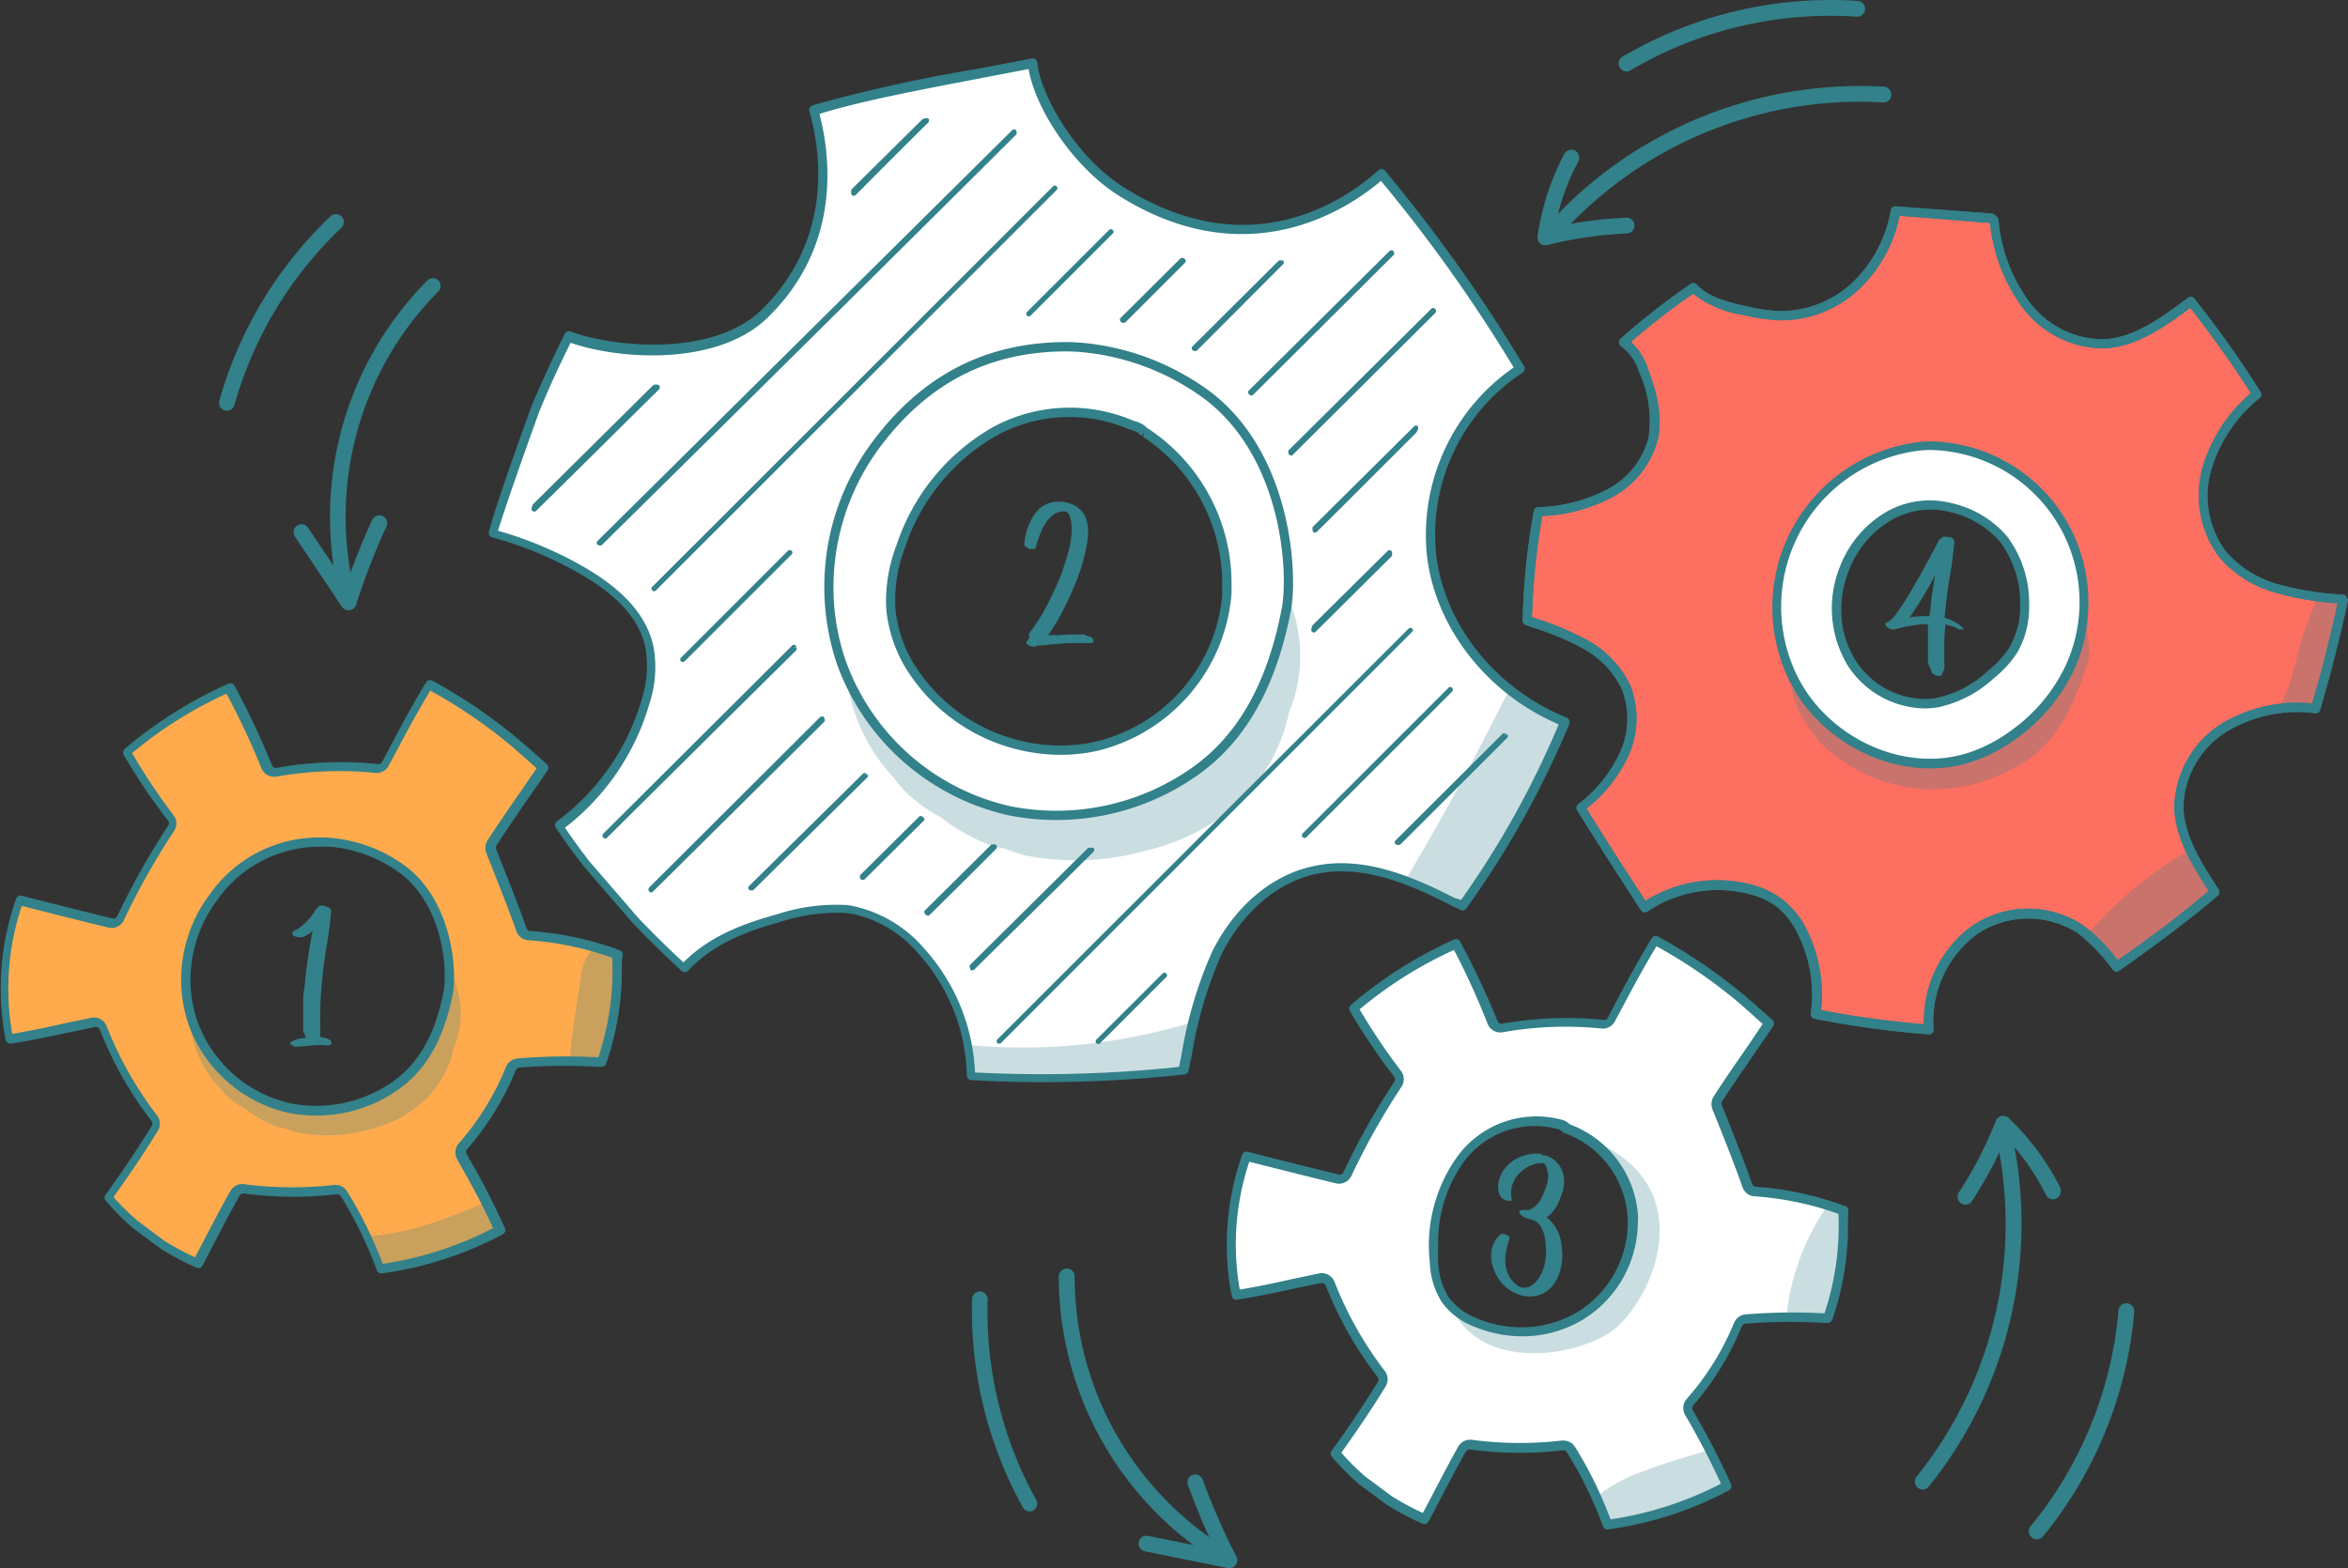
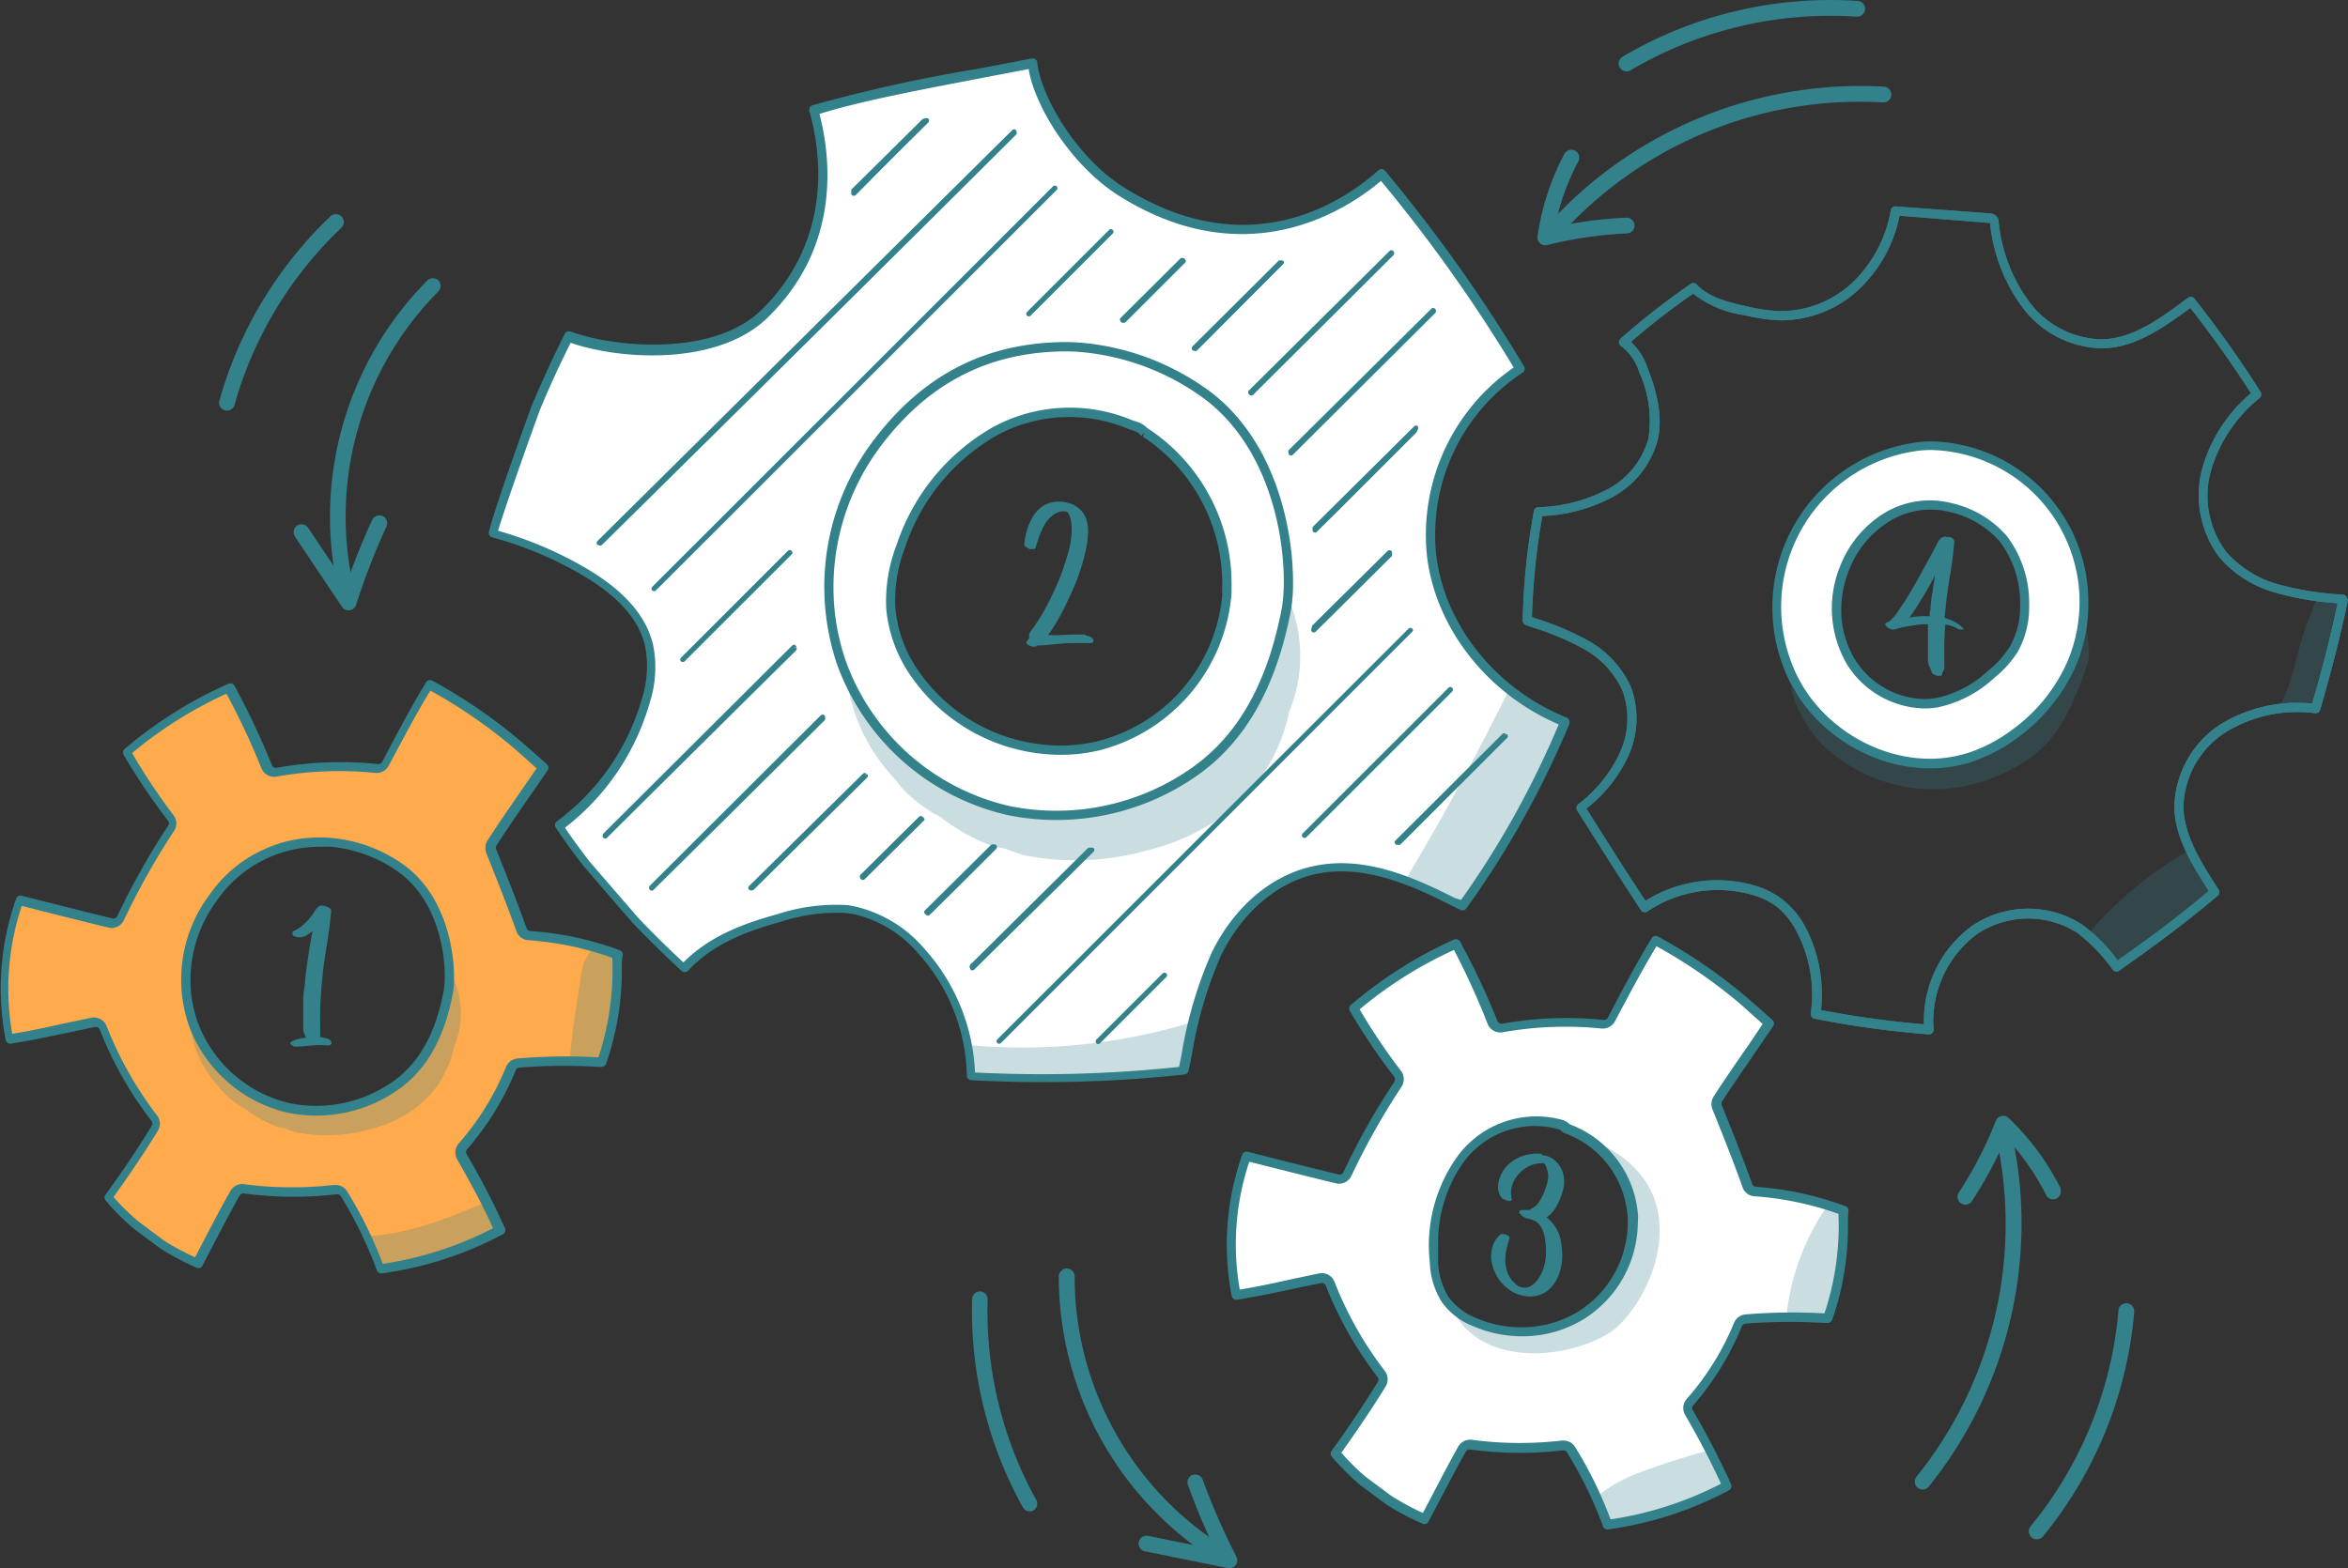
<svg xmlns="http://www.w3.org/2000/svg" id="Layer_1" data-name="Layer 1" viewBox="0 0 226.44 151.28">
  <rect x="0" y="0" width="226.44" height="151.28" fill="#333333" stroke="none" />
  <defs>
    <style>.cls-1{fill:#ffab4d;}.cls-2{fill:#33818a;}.cls-3{opacity:0.26;}.cls-4{fill:#fff;}.cls-5{fill:#fd6f61;}</style>
  </defs>
  <path class="cls-1" d="M252.27,412.44a30.45,30.45,0,0,0-8.53-1.83A.88.88,0,0,1,243,410c-.89-2.52-1.91-5.08-2.9-7.55a.9.9,0,0,1,.07-.8c1.12-1.74,2.2-3.29,3.23-4.78.59-.85,1.16-1.67,1.72-2.5l-.28-.25c-.69-.63-1.48-1.34-2.27-2a49.19,49.19,0,0,0-8.42-5.76c-1.61,2.63-2.92,5.17-4.2,7.63a.84.84,0,0,1-.85.46,34.76,34.76,0,0,0-9.66.36.86.86,0,0,1-.95-.52,73.58,73.58,0,0,0-3.6-7.62,40.92,40.92,0,0,0-9.87,6.22,60.59,60.59,0,0,0,4.26,6.32.86.86,0,0,1,0,1,70.28,70.28,0,0,0-4.87,8.65.86.86,0,0,1-1,.49c-3.08-.75-6-1.48-8.76-2.19a25.7,25.7,0,0,0-1,13.39c1.9-.29,3.71-.68,5.45-1.05l2.63-.55a.88.88,0,0,1,1,.52,35.31,35.31,0,0,0,4.91,8.72.87.87,0,0,1,.06,1c-1.58,2.56-3,4.65-4.46,6.64a23.51,23.51,0,0,0,2.63,2.65l2.53,1.88a23.71,23.71,0,0,0,3.45,1.84l1-1.9c.88-1.69,1.71-3.28,2.6-4.86a.85.85,0,0,1,.84-.43,35.38,35.38,0,0,0,8.79.07h.13a.86.86,0,0,1,.72.4,39.87,39.87,0,0,1,3.53,7.25A34.66,34.66,0,0,0,241,439a76.39,76.39,0,0,0-3.66-7.08.86.86,0,0,1,.08-1,27.11,27.11,0,0,0,4.65-7.52.85.85,0,0,1,.72-.55,54.81,54.81,0,0,1,7.66-.07l.32,0A27.32,27.32,0,0,0,252.27,412.44ZM236,416.13c-.81,4.18-2.45,7.1-5,8.94a13.28,13.28,0,0,1-10.3,2.2,12.88,12.88,0,0,1-9.27-8.17A13.17,13.17,0,0,1,213.35,407a12.46,12.46,0,0,1,10.29-5.35h0a10.76,10.76,0,0,1,1.13,0,13.92,13.92,0,0,1,7,2.73C236.07,407.75,236.38,414.17,236,416.13Z" transform="translate(-192.78 -320.36)" />
  <path class="cls-2" d="M252.75,413.82a27.38,27.38,0,0,1-1.52,9.16.48.48,0,0,1-.44.3l-.32,0a55.47,55.47,0,0,0-7.6.07.4.4,0,0,0-.35.26,27.6,27.6,0,0,1-4.72,7.65.41.41,0,0,0,0,.47,73.68,73.68,0,0,1,3.68,7.12.46.46,0,0,1-.21.58,34.73,34.73,0,0,1-11.66,3.77.45.45,0,0,1-.48-.28,40,40,0,0,0-3.48-7.17.45.45,0,0,0-.35-.19,35.75,35.75,0,0,1-9-.07.44.44,0,0,0-.41.21c-.88,1.56-1.71,3.15-2.58,4.82l-1,1.93a.44.44,0,0,1-.58.2,25.21,25.21,0,0,1-3.51-1.87l-2.55-1.9a22.43,22.43,0,0,1-2.71-2.72.45.45,0,0,1,0-.55c1.45-2,2.88-4.09,4.44-6.62a.42.42,0,0,0,0-.48,36,36,0,0,1-5-8.83.42.42,0,0,0-.46-.25l-2.62.55c-1.75.37-3.56.76-5.48,1.06a.47.47,0,0,1-.51-.35,26,26,0,0,1,1-13.62.44.44,0,0,1,.54-.3c2.78.7,5.67,1.44,8.75,2.19a.42.42,0,0,0,.48-.24,71.59,71.59,0,0,1,4.89-8.7.4.4,0,0,0,0-.48,60.45,60.45,0,0,1-4.29-6.37.46.46,0,0,1,.1-.56,41.26,41.26,0,0,1,10-6.29.46.46,0,0,1,.59.19,75.52,75.52,0,0,1,3.62,7.67.41.41,0,0,0,.46.25,34.77,34.77,0,0,1,9.77-.36.43.43,0,0,0,.41-.23c1.29-2.47,2.61-5,4.22-7.66a.46.46,0,0,1,.6-.16,50.61,50.61,0,0,1,8.49,5.81c.79.67,1.58,1.38,2.28,2l.29.27a.44.44,0,0,1,.06.57c-.54.81-1.1,1.6-1.66,2.42l-.06.08c-1.07,1.54-2.12,3.07-3.22,4.77a.47.47,0,0,0,0,.4c1,2.5,2,5,2.91,7.56a.4.4,0,0,0,.35.27,31.05,31.05,0,0,1,8.65,1.86.47.47,0,0,1,.29.4C252.74,412.89,252.75,413.36,252.75,413.82Zm-.48-1.38h0Zm-1.78,9.92a26.75,26.75,0,0,0,1.34-9.6,30,30,0,0,0-8.12-1.7,1.3,1.3,0,0,1-1.13-.87c-.89-2.5-1.9-5-2.88-7.49a1.39,1.39,0,0,1,.09-1.26c1.11-1.71,2.17-3.24,3.2-4.72l.1-.15,1.44-2.09c-.7-.63-1.48-1.33-2.25-2a49.26,49.26,0,0,0-8-5.5c-1.5,2.48-2.75,4.89-4,7.22a1.32,1.32,0,0,1-1.31.72,34.58,34.58,0,0,0-9.53.36,1.33,1.33,0,0,1-1.45-.81,72.24,72.24,0,0,0-3.37-7.19,40.09,40.09,0,0,0-9.1,5.73,59.32,59.32,0,0,0,4,6,1.29,1.29,0,0,1,.06,1.49,70.93,70.93,0,0,0-4.84,8.6,1.31,1.31,0,0,1-1.51.74c-2.93-.71-5.69-1.41-8.35-2.09a25.26,25.26,0,0,0-.92,12.34c1.74-.28,3.4-.64,5-1l2.63-.55a1.32,1.32,0,0,1,1.47.79,35.07,35.07,0,0,0,4.85,8.61,1.31,1.31,0,0,1,.09,1.51c-1.49,2.43-2.87,4.42-4.27,6.39a22.53,22.53,0,0,0,2.36,2.32l2.5,1.87a25.19,25.19,0,0,0,3,1.62l.8-1.53c.89-1.71,1.72-3.3,2.61-4.87a1.31,1.31,0,0,1,1.27-.66,35.56,35.56,0,0,0,8.69.08l.19,0a1.3,1.3,0,0,1,1.1.61,39.3,39.3,0,0,1,3.44,7,33.93,33.93,0,0,0,10.64-3.44c-1.08-2.42-2.29-4.57-3.46-6.64a1.35,1.35,0,0,1,.12-1.5,26.1,26.1,0,0,0,4.58-7.39,1.33,1.33,0,0,1,1.1-.84A55.53,55.53,0,0,1,250.49,422.36Zm-13.92-7.73a9.06,9.06,0,0,1-.12,1.58h0c-.83,4.3-2.53,7.32-5.2,9.22a13.73,13.73,0,0,1-10.67,2.28,13.36,13.36,0,0,1-9.6-8.46,13.63,13.63,0,0,1,2-12.57,12.84,12.84,0,0,1,10.63-5.53,9.4,9.4,0,0,1,1.18.05A14.12,14.12,0,0,1,232,404C235.67,406.87,236.57,411.8,236.57,414.63Zm-25.42.28a12.11,12.11,0,0,0,.68,4,12.44,12.44,0,0,0,8.94,7.88,12.84,12.84,0,0,0,9.95-2.13c2.48-1.77,4.06-4.6,4.84-8.66h0c.36-1.88.07-8.06-4.08-11.32a13.36,13.36,0,0,0-6.75-2.63,10,10,0,0,0-1.09,0,12,12,0,0,0-9.93,5.17A12.85,12.85,0,0,0,211.15,414.91Z" transform="translate(-192.78 -320.36)" />
  <g class="cls-3">
    <path class="cls-2" d="M236.39,415.47c-.84,4.34-2.54,7.38-5.22,9.28a13.77,13.77,0,0,1-10.7,2.29,13.4,13.4,0,0,1-9.34-7.73,10.27,10.27,0,0,0,2.75,5.88,7.57,7.57,0,0,0,.63.75,9.29,9.29,0,0,0,1.25,1,7.63,7.63,0,0,0,.73.42,11.3,11.3,0,0,0,3.13,1.74l.58.1c.36.14.73.27,1.1.38a15,15,0,0,0,7-.24c4.32-1.05,7.39-3.83,8.28-8a8.46,8.46,0,0,0-.07-6.61C236.45,415,236.42,415.28,236.39,415.47Z" transform="translate(-192.78 -320.36)" />
  </g>
  <g class="cls-3">
    <path class="cls-2" d="M229.51,442.74A34.66,34.66,0,0,0,241,439c-.41-.95-.85-1.84-1.29-2.71-3.74,1.63-7.62,3.13-11.55,3.32C228.67,440.67,229.1,441.71,229.51,442.74Z" transform="translate(-192.78 -320.36)" />
  </g>
  <g class="cls-3">
    <path class="cls-2" d="M250.8,422.83a27.32,27.32,0,0,0,1.47-10.39,17.63,17.63,0,0,0-2.05-.83,4.39,4.39,0,0,0-1.37,2.59c-.38,2.67-.87,5.36-1.09,8.05,0,.18,0,.35,0,.52,1.19,0,1.62,0,2.75,0Z" transform="translate(-192.78 -320.36)" />
  </g>
  <path class="cls-4" d="M292.37,326.44l-5.22,1c-6.21,1.19-12.1,2.31-15.88,3.57,1,3.59,2.55,12.5-4.73,19.62-4.69,4.58-14.28,3.9-18.89,2.19-1.15,2.3-2.22,4.62-3.19,7-1.69,4.66-3.6,10.06-4.09,12a36,36,0,0,1,8.86,3.72c3.57,2.11,5.6,4.45,6.21,7.14a10.68,10.68,0,0,1-.35,5.34,22.66,22.66,0,0,1-8.34,12q1.22,1.82,2.61,3.61l4.7,5.45c1.47,1.55,3,3.1,4.75,4.67,2.52-2.71,5.88-3.94,9.16-4.85a17.76,17.76,0,0,1,6.32-.87l.89.12a12.12,12.12,0,0,1,6.55,4,18.47,18.47,0,0,1,4.74,12,123.51,123.51,0,0,0,20.49-.55c.11-.5.21-1,.32-1.51a40,40,0,0,1,2.86-9.73c2.06-4.19,5.42-7.12,9.23-8,4.59-1.1,9.2.74,13.58,3l.88.41A88.44,88.44,0,0,0,343.69,390c-6.86-2.77-12-9.08-12.84-15.94a19.27,19.27,0,0,1,8.52-18.12A149.53,149.53,0,0,0,326,337.12c-3,2.7-12.54,9.53-25,1.75C296.17,335.86,292.67,329.72,292.37,326.44Zm9.42,34.89c.19.07.39.12.59.2a1.75,1.75,0,0,1,.72.5l.14.08a17.43,17.43,0,0,1,7.84,15.46,16.49,16.49,0,0,1-12.43,14.74,15.92,15.92,0,0,1-5.1.35,17.06,17.06,0,0,1-12.88-7.8,13,13,0,0,1-2-5.79,14.63,14.63,0,0,1,.95-6,20,20,0,0,1,9.15-11.15A15,15,0,0,1,301.79,361.33Z" transform="translate(-192.78 -320.36)" />
  <path class="cls-2" d="M344.14,390a.47.47,0,0,1,0,.17A89.23,89.23,0,0,1,334.19,408a.46.46,0,0,1-.56.14l-.87-.42c-4.23-2.18-8.77-4.05-13.28-3-3.68.88-6.94,3.73-8.94,7.8a39.78,39.78,0,0,0-2.82,9.61l-.32,1.53a.45.45,0,0,1-.39.35,124.5,124.5,0,0,1-20.57.55.44.44,0,0,1-.42-.44,18.08,18.08,0,0,0-4.63-11.72,11.58,11.58,0,0,0-6.3-3.86,8,8,0,0,0-.84-.11,17.51,17.51,0,0,0-6.16.85c-3.19.89-6.49,2.07-8.95,4.73a.46.46,0,0,1-.64,0c-1.66-1.53-3.27-3.11-4.77-4.69-1.57-1.81-3.27-3.78-4.71-5.46q-1.46-1.87-2.64-3.66a.44.44,0,0,1,.11-.61,22.33,22.33,0,0,0,8.17-11.74,10.39,10.39,0,0,0,.34-5.12c-.58-2.57-2.54-4.81-6-6.85a35.5,35.5,0,0,0-8.75-3.68.44.44,0,0,1-.32-.54c.51-2.05,2.51-7.71,4.1-12.1,1-2.37,2.07-4.72,3.22-7a.46.46,0,0,1,.56-.22c4.11,1.53,13.74,2.48,18.41-2.09,7.13-7,5.6-15.74,4.61-19.18a.47.47,0,0,1,.29-.55A147.57,147.57,0,0,1,287.06,327c1.72-.33,3.47-.66,5.22-1a.51.51,0,0,1,.36.08.49.49,0,0,1,.18.32c.27,3,3.61,9.08,8.42,12.08,12,7.5,21.11,1.32,24.47-1.69a.45.45,0,0,1,.33-.12.44.44,0,0,1,.32.17,149.64,149.64,0,0,1,13.4,18.86.46.46,0,0,1-.14.61A18.7,18.7,0,0,0,331.3,374h0c.85,6.73,5.78,12.84,12.56,15.58a.45.45,0,0,1,.24.25A.33.33,0,0,1,344.14,390Zm-10.46,17.18a88,88,0,0,0,9.42-16.94c-6.86-2.94-11.82-9.22-12.69-16.13a19.64,19.64,0,0,1,8.35-18.3,147.75,147.75,0,0,0-12.8-18c-3.17,2.69-12.82,9.2-25.2,1.48-4.59-2.86-8.18-8.6-8.78-12.27l-4.75.91c-6,1.15-11.65,2.23-15.42,3.42,1,3.85,2.24,12.61-5,19.65-4.67,4.57-13.9,4.17-19,2.43-1.08,2.15-2.09,4.36-3,6.57-2.08,5.75-3.44,9.73-4,11.56a36.72,36.72,0,0,1,8.55,3.65c3.68,2.18,5.78,4.61,6.42,7.43a11.13,11.13,0,0,1-.36,5.57,23.24,23.24,0,0,1-8.16,12c.72,1.05,1.51,2.14,2.35,3.23l4.69,5.43c1.38,1.45,2.85,2.91,4.39,4.33,2.58-2.59,5.87-3.77,9.06-4.65a18.17,18.17,0,0,1,6.48-.89c.31,0,.62.07.93.13a12.5,12.5,0,0,1,6.8,4.13,19.06,19.06,0,0,1,4.85,11.9,124.9,124.9,0,0,0,19.68-.54l.24-1.19a40.45,40.45,0,0,1,2.91-9.84c2.11-4.31,5.58-7.33,9.52-8.27,4.81-1.16,9.52.77,13.9,3Zm-2.83-33.12h0Z" transform="translate(-192.78 -320.36)" />
-   <path class="cls-4" d="M297.25,353.89a18.94,18.94,0,0,0-2-.08h0c-7.41.11-13.28,3.16-17.93,9.34a22.92,22.92,0,0,0-3.4,21.18,22.46,22.46,0,0,0,16.16,14.24,23.15,23.15,0,0,0,18-3.84c4.49-3.2,7.36-8.3,8.75-15.59.66-3.4.12-14.59-7.41-20.49A24.13,24.13,0,0,0,297.25,353.89Zm13.83,23.68a16.49,16.49,0,0,1-12.43,14.74,15.92,15.92,0,0,1-5.1.35,17.06,17.06,0,0,1-12.88-7.8,13,13,0,0,1-2-5.79,14.63,14.63,0,0,1,.95-6,20,20,0,0,1,9.15-11.15,15,15,0,0,1,13-.59c.19.07.39.12.59.2a1.75,1.75,0,0,1,.72.5l.14.08A17.43,17.43,0,0,1,311.08,377.57Z" transform="translate(-192.78 -320.36)" />
  <path class="cls-2" d="M317.48,376.51a15.86,15.86,0,0,1-.2,2.72c-1.42,7.4-4.35,12.59-8.94,15.87A23.63,23.63,0,0,1,290,399a22.92,22.92,0,0,1-16.49-14.53A23.4,23.4,0,0,1,277,362.87c4.74-6.29,10.72-9.4,18.28-9.51a20.24,20.24,0,0,1,2,.08h0a24.52,24.52,0,0,1,12.41,4.85C315.94,363.19,317.48,371.64,317.48,376.51Zm-44.32.51a21.58,21.58,0,0,0,1.21,7.16,22,22,0,0,0,15.83,13.95,22.7,22.7,0,0,0,17.62-3.77c4.39-3.13,7.2-8.14,8.57-15.3.64-3.34.12-14.29-7.24-20.06a23.55,23.55,0,0,0-11.94-4.66,18.52,18.52,0,0,0-1.94-.08c-7.26.11-13,3.1-17.57,9.16A22.65,22.65,0,0,0,273.16,377Zm24.09-23.13h0Zm14.3,22.86c0,.28,0,.56,0,.84h0a17,17,0,0,1-12.77,15.16,16.16,16.16,0,0,1-5.25.35,17.59,17.59,0,0,1-13.22-8,13.46,13.46,0,0,1-2.06-6,15,15,0,0,1,1-6.18,20.46,20.46,0,0,1,9.37-11.4,15.56,15.56,0,0,1,13.4-.6l.16.05a3.31,3.31,0,0,1,.41.14,2.22,2.22,0,0,1,.84.56l.11.06A17.88,17.88,0,0,1,311.55,376.75Zm-.92.8A17,17,0,0,0,303,362.49l.16-.43-.3.35a.44.44,0,0,1-.11-.09,1.22,1.22,0,0,0-.54-.37c-.11-.05-.23-.08-.34-.12l-.23-.07a14.66,14.66,0,0,0-12.65.56,19.56,19.56,0,0,0-8.94,10.89,14.16,14.16,0,0,0-.92,5.83,12.55,12.55,0,0,0,1.92,5.58,16.71,16.71,0,0,0,12.54,7.59,15.5,15.5,0,0,0,5-.34,16,16,0,0,0,12.08-14.32Z" transform="translate(-192.78 -320.36)" />
  <path class="cls-2" d="M316.6,345.67a.25.25,0,0,1-.08.18l-8.31,8.33a.26.26,0,0,1-.3,0l0,0-.07,0a.26.26,0,0,1-.13-.18.28.28,0,0,1,.07-.22l8.27-8.23a.21.21,0,0,1,.13-.07l.14,0a.28.28,0,0,1,.28.12A.27.27,0,0,1,316.6,345.67Z" transform="translate(-192.78 -320.36)" />
-   <path class="cls-2" d="M272.32,389.83a.25.25,0,0,1-.06.17q-8.25,8.21-16.51,16.37a.27.27,0,0,1-.19.08.31.31,0,0,1-.18-.09.32.32,0,0,1,0-.38l16.49-16.44a.28.28,0,0,1,.21-.07.26.26,0,0,1,.19.13l0,0A.48.48,0,0,1,272.32,389.83Z" transform="translate(-192.78 -320.36)" />
+   <path class="cls-2" d="M272.32,389.83q-8.25,8.21-16.51,16.37a.27.27,0,0,1-.19.08.31.31,0,0,1-.18-.09.32.32,0,0,1,0-.38l16.49-16.44a.28.28,0,0,1,.21-.07.26.26,0,0,1,.19.13l0,0A.48.48,0,0,1,272.32,389.83Z" transform="translate(-192.78 -320.36)" />
  <path class="cls-2" d="M307.14,345.54a.16.16,0,0,1-.05.14l-5.75,5.75a.28.28,0,0,1-.24.07l-.07,0a.29.29,0,0,1-.21-.19.25.25,0,0,1,0-.25l5.77-5.74a.25.25,0,0,1,.23-.07l.07,0a.32.32,0,0,1,.21.18A.45.45,0,0,1,307.14,345.54Z" transform="translate(-192.78 -320.36)" />
  <path class="cls-2" d="M269.61,382.94a.24.24,0,0,1-.07.18q-9.1,9-18.22,18.06a.24.24,0,0,1-.19.08.29.29,0,0,1-.18-.1.3.3,0,0,1,0-.37l18.22-18.15a.24.24,0,0,1,.24-.07.29.29,0,0,1,.18.19l-.25.05h.26l0,.08Z" transform="translate(-192.78 -320.36)" />
  <path class="cls-2" d="M269.2,373.67a.25.25,0,0,1-.08.18l-10.34,10.33a.25.25,0,0,1-.35-.35l10.34-10.34a.26.26,0,0,1,.35,0A.27.27,0,0,1,269.2,373.67Z" transform="translate(-192.78 -320.36)" />
  <path class="cls-2" d="M300.17,342.72a.23.23,0,0,1-.08.17l-7.89,7.89a.25.25,0,1,1-.35-.35l7.89-7.89a.24.24,0,0,1,.35,0A.25.25,0,0,1,300.17,342.72Z" transform="translate(-192.78 -320.36)" />
  <path class="cls-2" d="M294.76,338.52a.25.25,0,0,1-.08.17l-38.62,38.6a.25.25,0,1,1-.35-.35l38.62-38.6a.24.24,0,0,1,.35,0A.25.25,0,0,1,294.76,338.52Z" transform="translate(-192.78 -320.36)" />
-   <path class="cls-2" d="M256.41,357.75a.22.22,0,0,1-.07.17l-3.2,3.16q-4.33,4.31-8.68,8.58a.26.26,0,0,1-.31,0,.24.24,0,0,1-.1-.29l.09-.29a.18.18,0,0,1,.06-.09l11.56-11.46a.28.28,0,0,1,.17-.07h.22a.23.23,0,0,1,.24.15A.16.16,0,0,1,256.41,357.75Z" transform="translate(-192.78 -320.36)" />
  <path class="cls-2" d="M282.37,332a.29.29,0,0,1-.07.18q-3.53,3.49-7,7a.28.28,0,0,1-.29.05.26.26,0,0,1-.14-.25v-.23a.24.24,0,0,1,.07-.16l6.78-6.71a.24.24,0,0,1,.13-.07l.25-.05a.25.25,0,0,1,.27.13A.2.2,0,0,1,282.37,332Z" transform="translate(-192.78 -320.36)" />
  <path class="cls-2" d="M290.84,333.18a.23.23,0,0,1-.07.17c-13.28,13.22-26.72,26.54-39.95,39.59a.26.26,0,0,1-.31,0l-.06,0,0,0a.22.22,0,0,1-.12-.18.21.21,0,0,1,.07-.21l40-39.64a.28.28,0,0,1,.21-.07.29.29,0,0,1,.19.13l0,.05,0,.07A.28.28,0,0,1,290.84,333.18Z" transform="translate(-192.78 -320.36)" />
  <path class="cls-2" d="M338.21,391.35a.24.24,0,0,1-.07.18l-.64.64-9.64,9.63a.24.24,0,0,1-.25.06l-.15,0a.3.3,0,0,1-.17-.18.26.26,0,0,1,.07-.24l10.32-10.29a.26.26,0,0,1,.31,0l-.12.19h0l.16-.16.06,0a.27.27,0,0,1,.11.19Z" transform="translate(-192.78 -320.36)" />
  <path class="cls-2" d="M305.33,414.44a.22.22,0,0,1-.07.17L298.87,421a.24.24,0,0,1-.35,0,.25.25,0,0,1,0-.36l6.39-6.38a.25.25,0,0,1,.42.18Z" transform="translate(-192.78 -320.36)" />
  <path class="cls-2" d="M332.9,386.89a.31.31,0,0,1-.07.18l-14.06,14.05a.25.25,0,0,1-.36-.36l14.06-14.05a.25.25,0,0,1,.36,0A.31.31,0,0,1,332.9,386.89Z" transform="translate(-192.78 -320.36)" />
  <path class="cls-2" d="M329.05,381.13a.27.27,0,0,1-.08.18L289.29,421a.25.25,0,0,1-.35-.35L328.62,381a.26.26,0,0,1,.35,0A.27.27,0,0,1,329.05,381.13Z" transform="translate(-192.78 -320.36)" />
  <path class="cls-2" d="M329.54,361.63a.27.27,0,0,1,0,.12.89.89,0,0,0-.08.17l-.07.14-.05.06-7,7-2.56,2.54a.25.25,0,0,1-.25.07.25.25,0,0,1-.17-.2l0-.17a.23.23,0,0,1,.07-.22l9.75-9.67a.27.27,0,0,1,.33,0A.26.26,0,0,1,329.54,361.63Z" transform="translate(-192.78 -320.36)" />
  <path class="cls-2" d="M288.92,402.07a.24.24,0,0,1-.07.18L286.1,405l-3.66,3.62a.24.24,0,0,1-.34,0l-.1-.08a.31.31,0,0,1-.09-.18.27.27,0,0,1,.08-.19l6.35-6.29a.24.24,0,0,1,.23-.06l.16,0a.23.23,0,0,1,.18.17A.17.17,0,0,1,288.92,402.07Z" transform="translate(-192.78 -320.36)" />
  <path class="cls-2" d="M327.05,373.86a.25.25,0,0,1-.08.18l-5.68,5.65-1.63,1.61a.25.25,0,0,1-.29.05.26.26,0,0,1-.13-.28l.06-.27a.33.33,0,0,1,.07-.13l7.23-7.16a.27.27,0,0,1,.27-.06.25.25,0,0,1,.16.21l0,.18Z" transform="translate(-192.78 -320.36)" />
  <path class="cls-2" d="M298.31,402.35a.26.26,0,0,1-.07.18l-3.71,3.67-7.8,7.7a.27.27,0,0,1-.21.07.23.23,0,0,1-.18-.13l0-.07a.32.32,0,0,1,0-.34l11.33-11.23a.27.27,0,0,1,.14-.07l.25,0a.26.26,0,0,1,.26.14A.2.2,0,0,1,298.31,402.35Z" transform="translate(-192.78 -320.36)" />
  <path class="cls-2" d="M331.27,350.37a.27.27,0,0,1-.06.17l-13.75,13.69a.25.25,0,0,1-.4-.07l0-.05a.33.33,0,0,1,0-.32l13.76-13.65a.24.24,0,0,1,.2-.07.27.27,0,0,1,.18.11A.31.31,0,0,1,331.27,350.37Z" transform="translate(-192.78 -320.36)" />
  <path class="cls-2" d="M281.94,399.35a.24.24,0,0,1-.06.17l-5.71,5.66a.26.26,0,0,1-.24.06.34.34,0,0,1-.22-.19c0-.08,0-.19,0-.25l5.72-5.67a.24.24,0,0,1,.3,0l-.12.19h0l.14-.18a.29.29,0,0,1,.15.19Z" transform="translate(-192.78 -320.36)" />
  <path class="cls-2" d="M276.48,395.17a.24.24,0,0,1-.06.19l-10.95,10.83a.21.21,0,0,1-.1.06l-.11,0a.25.25,0,0,1-.25-.41L276,395a.26.26,0,0,1,.35,0l-.17.18.2-.15A.33.33,0,0,1,276.48,395.17Z" transform="translate(-192.78 -320.36)" />
  <path class="cls-2" d="M327.24,344.79a.25.25,0,0,1-.06.17l-13.54,13.48a.22.22,0,0,1-.18.07.24.24,0,0,1-.18-.07l-.06-.06a.25.25,0,0,1,0-.35l13.57-13.46a.22.22,0,0,1,.19-.07.23.23,0,0,1,.18.09A.35.35,0,0,1,327.24,344.79Z" transform="translate(-192.78 -320.36)" />
  <g class="cls-3">
    <path class="cls-2" d="M316.83,379.14c-1.39,7.29-4.26,12.39-8.75,15.59a23.15,23.15,0,0,1-18,3.84,22.5,22.5,0,0,1-15.67-13,17.28,17.28,0,0,0,4.62,9.88,12.75,12.75,0,0,0,1.05,1.26,15,15,0,0,0,2.11,1.71,9.24,9.24,0,0,0,1.22.71,19.17,19.17,0,0,0,5.25,2.92l1,.16c.61.24,1.23.46,1.86.65a25.4,25.4,0,0,0,11.69-.41c7.24-1.75,12.4-6.42,13.89-13.39A14.2,14.2,0,0,0,317,378C316.94,378.42,316.89,378.82,316.83,379.14Z" transform="translate(-192.78 -320.36)" />
  </g>
  <g class="cls-3">
    <path class="cls-2" d="M286.16,421.17a18.83,18.83,0,0,1,.31,3,123.51,123.51,0,0,0,20.49-.55c.11-.5.21-1,.32-1.51.22-1.09.44-2.15.68-3.2A56.24,56.24,0,0,1,286.16,421.17Z" transform="translate(-192.78 -320.36)" />
  </g>
  <g class="cls-3">
    <path class="cls-2" d="M333.83,407.74A88.44,88.44,0,0,0,343.69,390a21.31,21.31,0,0,1-5.34-3.14c-1.53,3-3.09,6.09-4.73,9.09-1.18,2.16-2.38,4.31-3.62,6.44l-1.67,2.86a38.81,38.81,0,0,1,4.62,2.09Z" transform="translate(-192.78 -320.36)" />
  </g>
-   <path class="cls-5" d="M407.16,373.87a9.47,9.47,0,0,1-1.53-8.3,14.45,14.45,0,0,1,4.82-7.16,104.92,104.92,0,0,0-6.35-8.94c-2.72,2-5.33,3.92-8.35,4.07a9.35,9.35,0,0,1-7.54-3.73,16.1,16.1,0,0,1-3.07-8.07c-.11-.27-.25-.33-.37-.34l-9.16-.68a13.15,13.15,0,0,1-3.84,7.24,10.62,10.62,0,0,1-7.42,2.86,17.67,17.67,0,0,1-3.3-.5c-1.79-.39-3.67-.87-4.93-2.2a70.16,70.16,0,0,0-6.71,5.25,5.35,5.35,0,0,1,1.91,2.73,11.55,11.55,0,0,1,.92,6.63,8.49,8.49,0,0,1-4.3,5.29,16.21,16.21,0,0,1-6.75,1.71,64.82,64.82,0,0,0-1.07,10.48,33,33,0,0,1,5.58,2.31,9.11,9.11,0,0,1,4,4.22,8.31,8.31,0,0,1-.24,6.45,13.85,13.85,0,0,1-4.13,5.11c2.08,3.38,4.08,6.51,6.14,9.61a12.67,12.67,0,0,1,10.66-1.61,7.51,7.51,0,0,1,2.42,1.24,7.9,7.9,0,0,1,2.06,2.69,13.53,13.53,0,0,1,1.31,8,93.15,93.15,0,0,0,10.9,1.5,10.92,10.92,0,0,1,4.36-9.57,9.23,9.23,0,0,1,10.18-.16,16.76,16.76,0,0,1,3.55,3.68c3.25-2.3,6.46-4.64,9.47-7.22-1.68-2.62-3.39-5.24-3.46-8.19a9.19,9.19,0,0,1,4.36-7.66,13.68,13.68,0,0,1,8.84-1.85c1.05-3.57,1.94-7.06,2.68-10.57a29.88,29.88,0,0,1-6.35-1A10.57,10.57,0,0,1,407.16,373.87Zm-16.63,9.94a14.06,14.06,0,0,1-4.56,5.53,13.15,13.15,0,0,1-3.74,2,10.68,10.68,0,0,1-3.27.5,12.92,12.92,0,0,1-11.33-7,13.31,13.31,0,0,1,10.25-19.09c3.93-.5,8.66,1.69,11.27,5.2A13,13,0,0,1,390.53,383.81Z" transform="translate(-192.78 -320.36)" />
  <path class="cls-2" d="M419.22,378.15s0,.06,0,.09c-.73,3.45-1.61,6.92-2.69,10.6a.44.44,0,0,1-.48.32,13.24,13.24,0,0,0-8.55,1.79,8.79,8.79,0,0,0-4.15,7.27c.07,2.79,1.73,5.37,3.33,7.86l.06.09a.46.46,0,0,1-.08.59c-3.12,2.66-6.41,5.06-9.51,7.24a.44.44,0,0,1-.61-.09,16.91,16.91,0,0,0-3.45-3.58,8.84,8.84,0,0,0-9.67.16,10.48,10.48,0,0,0-4.17,9.17.43.43,0,0,1-.13.35.47.47,0,0,1-.35.13,93.32,93.32,0,0,1-11-1.51.46.46,0,0,1-.36-.51,13,13,0,0,0-1.26-7.69,7.5,7.5,0,0,0-1.94-2.54,7.07,7.07,0,0,0-2.28-1.16,12.16,12.16,0,0,0-10.28,1.56.45.45,0,0,1-.62-.13c-2-3.06-4-6.21-6.15-9.62a.46.46,0,0,1,.1-.59,13.36,13.36,0,0,0,4-4.94,7.83,7.83,0,0,0,.24-6.1,8.75,8.75,0,0,0-3.79-4,26.48,26.48,0,0,0-4.76-2l-.74-.26a.46.46,0,0,1-.3-.44,65.59,65.59,0,0,1,1.08-10.56.43.43,0,0,1,.41-.36,15.37,15.37,0,0,0,6.56-1.66,7.92,7.92,0,0,0,4.08-5,11.19,11.19,0,0,0-.9-6.37,4.89,4.89,0,0,0-1.75-2.52.45.45,0,0,1-.19-.35.41.41,0,0,1,.15-.36,70.56,70.56,0,0,1,6.76-5.28.46.46,0,0,1,.58.06c1.14,1.21,2.87,1.67,4.69,2.07a17.34,17.34,0,0,0,3.23.49,10.12,10.12,0,0,0,7.09-2.74,12.61,12.61,0,0,0,3.71-7,.45.45,0,0,1,.48-.36l9.16.68a.87.87,0,0,1,.75.63.44.44,0,0,1,0,.1,15.6,15.6,0,0,0,3,7.85,8.91,8.91,0,0,0,7.17,3.56c2.93-.15,5.56-2.1,8.1-4a.44.44,0,0,1,.62.08,106,106,0,0,1,6.38,9,.45.45,0,0,1-.09.58,14.08,14.08,0,0,0-4.67,6.93,9,9,0,0,0,1.44,7.91h0a10.24,10.24,0,0,0,5,3.13,28.88,28.88,0,0,0,6.25,1,.45.45,0,0,1,.42.45Zm-3.46,10.08c1-3.35,1.78-6.52,2.46-9.68a27.42,27.42,0,0,1-5.93-1,11,11,0,0,1-5.48-3.43h0a10,10,0,0,1-1.61-8.7,14.82,14.82,0,0,1,4.66-7.13c-1.66-2.6-3.57-5.3-5.84-8.23-2.55,1.88-5.19,3.74-8.24,3.9a9.8,9.8,0,0,1-7.92-3.9,16.41,16.41,0,0,1-3.16-8.19l-8.73-.7a13.38,13.38,0,0,1-3.9,7.09,11,11,0,0,1-7.73,3,18.17,18.17,0,0,1-3.39-.51,10.22,10.22,0,0,1-4.88-2.06,68.59,68.59,0,0,0-6,4.65,6.15,6.15,0,0,1,1.63,2.59c.73,1.91,1.51,4.43.94,6.89a8.89,8.89,0,0,1-4.52,5.58,15.82,15.82,0,0,1-6.6,1.74,66.6,66.6,0,0,0-1,9.75l.43.15a28.06,28.06,0,0,1,4.92,2.08,9.74,9.74,0,0,1,4.16,4.43,8.71,8.71,0,0,1-.25,6.81,13.79,13.79,0,0,1-4,5c1.95,3.14,3.81,6.06,5.69,8.9a13,13,0,0,1,10.67-1.43,8.12,8.12,0,0,1,2.56,1.32A8.39,8.39,0,0,1,367,410a14.11,14.11,0,0,1,1.4,7.8,92.38,92.38,0,0,0,9.93,1.37,11.31,11.31,0,0,1,4.58-9.45,9.62,9.62,0,0,1,10.68-.16A15.72,15.72,0,0,1,397,413c2.88-2,5.91-4.25,8.79-6.69-1.62-2.53-3.25-5.14-3.32-8.09a9.76,9.76,0,0,1,4.56-8.05A14.16,14.16,0,0,1,415.76,388.23Zm-8.6-14.36h0Zm-15.06,4.69a13.09,13.09,0,0,1-1.16,5.43h0a14.58,14.58,0,0,1-4.7,5.72,13.77,13.77,0,0,1-3.87,2,11.05,11.05,0,0,1-3.41.52A13.35,13.35,0,0,1,367.22,385a13.78,13.78,0,0,1,10.61-19.74c4.07-.52,9,1.74,11.68,5.38A13.5,13.5,0,0,1,392.1,378.56Zm-2,5.06a12.54,12.54,0,0,0-1.34-12.49c-2.51-3.4-7.07-5.51-10.84-5A12.86,12.86,0,0,0,368,384.55,12.42,12.42,0,0,0,379,391.34a10.14,10.14,0,0,0,3.13-.48A12.49,12.49,0,0,0,385.7,389a13.68,13.68,0,0,0,4.42-5.36Z" transform="translate(-192.78 -320.36)" />
  <path class="cls-4" d="M382.69,393.46a15.45,15.45,0,0,0,4.38-2.28,16.76,16.76,0,0,0,5.39-6.53,15.13,15.13,0,0,0-13.38-21.3,9.26,9.26,0,0,0-1.3.08,15.62,15.62,0,0,0-12,22.39C368.81,392.05,376.41,395.48,382.69,393.46Zm-11.35-9.13a10.27,10.27,0,0,1-.7-9.11,10,10,0,0,1,3.94-4.86,8,8,0,0,1,6.26-1,9.44,9.44,0,0,1,5.15,3.07,10.31,10.31,0,0,1,2,6.38,8.29,8.29,0,0,1-1,4.22,10,10,0,0,1-2.16,2.41,11.06,11.06,0,0,1-5.21,2.74,7.33,7.33,0,0,1-1.24.11A8.52,8.52,0,0,1,371.34,384.33Z" transform="translate(-192.78 -320.36)" />
  <path class="cls-2" d="M419.22,378.15s0,.06,0,.09c-.73,3.45-1.61,6.92-2.69,10.6a.44.44,0,0,1-.48.32,13.24,13.24,0,0,0-8.55,1.79,8.79,8.79,0,0,0-4.15,7.27c.07,2.79,1.73,5.37,3.33,7.86l.06.09a.46.46,0,0,1-.08.59c-3.12,2.66-6.41,5.06-9.51,7.24a.44.44,0,0,1-.61-.09,16.91,16.91,0,0,0-3.45-3.58,8.84,8.84,0,0,0-9.67.16,10.48,10.48,0,0,0-4.17,9.17.43.43,0,0,1-.13.35.47.47,0,0,1-.35.13,93.32,93.32,0,0,1-11-1.51.46.46,0,0,1-.36-.51,13,13,0,0,0-1.26-7.69,7.5,7.5,0,0,0-1.94-2.54,7.07,7.07,0,0,0-2.28-1.16,12.16,12.16,0,0,0-10.28,1.56.45.45,0,0,1-.62-.13c-2-3.06-4-6.21-6.15-9.62a.46.46,0,0,1,.1-.59,13.36,13.36,0,0,0,4-4.94,7.83,7.83,0,0,0,.24-6.1,8.75,8.75,0,0,0-3.79-4,26.48,26.48,0,0,0-4.76-2l-.74-.26a.46.46,0,0,1-.3-.44,65.59,65.59,0,0,1,1.08-10.56.43.43,0,0,1,.41-.36,15.37,15.37,0,0,0,6.56-1.66,7.92,7.92,0,0,0,4.08-5,11.19,11.19,0,0,0-.9-6.37,4.89,4.89,0,0,0-1.75-2.52.45.45,0,0,1-.19-.35.41.41,0,0,1,.15-.36,70.56,70.56,0,0,1,6.76-5.28.46.46,0,0,1,.58.06c1.14,1.21,2.87,1.67,4.69,2.07a17.34,17.34,0,0,0,3.23.49,10.12,10.12,0,0,0,7.09-2.74,12.61,12.61,0,0,0,3.71-7,.45.45,0,0,1,.48-.36l9.16.68a.87.87,0,0,1,.75.63.44.44,0,0,1,0,.1,15.6,15.6,0,0,0,3,7.85,8.91,8.91,0,0,0,7.17,3.56c2.93-.15,5.56-2.1,8.1-4a.44.44,0,0,1,.62.08,106,106,0,0,1,6.38,9,.45.45,0,0,1-.09.58,14.08,14.08,0,0,0-4.67,6.93,9,9,0,0,0,1.44,7.91h0a10.24,10.24,0,0,0,5,3.13,28.88,28.88,0,0,0,6.25,1,.45.45,0,0,1,.42.45Zm-3.46,10.08c1-3.35,1.78-6.52,2.46-9.68a27.42,27.42,0,0,1-5.93-1,11,11,0,0,1-5.48-3.43h0a10,10,0,0,1-1.61-8.7,14.82,14.82,0,0,1,4.66-7.13c-1.66-2.6-3.57-5.3-5.84-8.23-2.55,1.88-5.19,3.74-8.24,3.9a9.8,9.8,0,0,1-7.92-3.9,16.41,16.41,0,0,1-3.16-8.19l-8.73-.7a13.38,13.38,0,0,1-3.9,7.09,11,11,0,0,1-7.73,3,18.17,18.17,0,0,1-3.39-.51,10.22,10.22,0,0,1-4.88-2.06,68.59,68.59,0,0,0-6,4.65,6.15,6.15,0,0,1,1.63,2.59c.73,1.91,1.51,4.43.94,6.89a8.89,8.89,0,0,1-4.52,5.58,15.82,15.82,0,0,1-6.6,1.74,66.6,66.6,0,0,0-1,9.75l.43.15a28.06,28.06,0,0,1,4.92,2.08,9.74,9.74,0,0,1,4.16,4.43,8.71,8.71,0,0,1-.25,6.81,13.79,13.79,0,0,1-4,5c1.95,3.14,3.81,6.06,5.69,8.9a13,13,0,0,1,10.67-1.43,8.12,8.12,0,0,1,2.56,1.32A8.39,8.39,0,0,1,367,410a14.11,14.11,0,0,1,1.4,7.8,92.38,92.38,0,0,0,9.93,1.37,11.31,11.31,0,0,1,4.58-9.45,9.62,9.62,0,0,1,10.68-.16A15.72,15.72,0,0,1,397,413c2.88-2,5.91-4.25,8.79-6.69-1.62-2.53-3.25-5.14-3.32-8.09a9.76,9.76,0,0,1,4.56-8.05A14.16,14.16,0,0,1,415.76,388.23Zm-8.6-14.36h0Zm-15.06,4.69a13.09,13.09,0,0,1-1.16,5.43h0a14.58,14.58,0,0,1-4.7,5.72,13.77,13.77,0,0,1-3.87,2,11.05,11.05,0,0,1-3.41.52A13.35,13.35,0,0,1,367.22,385a13.78,13.78,0,0,1,10.61-19.74c4.07-.52,9,1.74,11.68,5.38A13.5,13.5,0,0,1,392.1,378.56Zm-2,5.06a12.54,12.54,0,0,0-1.34-12.49c-2.51-3.4-7.07-5.51-10.84-5A12.86,12.86,0,0,0,368,384.55,12.42,12.42,0,0,0,379,391.34a10.14,10.14,0,0,0,3.13-.48A12.49,12.49,0,0,0,385.7,389a13.68,13.68,0,0,0,4.42-5.36Z" transform="translate(-192.78 -320.36)" />
  <path class="cls-4" d="M382.69,393.46a15.45,15.45,0,0,0,4.38-2.28,16.76,16.76,0,0,0,5.39-6.53,15.13,15.13,0,0,0-13.38-21.3,9.26,9.26,0,0,0-1.3.08,15.62,15.62,0,0,0-12,22.39C368.81,392.05,376.41,395.48,382.69,393.46Zm-11.35-9.13a10.27,10.27,0,0,1-.7-9.11,10,10,0,0,1,3.94-4.86,8,8,0,0,1,6.26-1,9.44,9.44,0,0,1,5.15,3.07,10.31,10.31,0,0,1,2,6.38,8.29,8.29,0,0,1-1,4.22,10,10,0,0,1-2.16,2.41,11.06,11.06,0,0,1-5.21,2.74,7.33,7.33,0,0,1-1.24.11A8.52,8.52,0,0,1,371.34,384.33Z" transform="translate(-192.78 -320.36)" />
  <path class="cls-2" d="M394.18,378.57a15.25,15.25,0,0,1-1.31,6.26,17.19,17.19,0,0,1-5.53,6.71,15.86,15.86,0,0,1-4.51,2.35h0c-6.49,2.08-14.33-1.45-17.49-7.87a16.07,16.07,0,0,1,12.38-23,10.14,10.14,0,0,1,1.36-.08,15.49,15.49,0,0,1,15.1,15.67ZM382.55,393a14.7,14.7,0,0,0,4.25-2.22,16.13,16.13,0,0,0,5.25-6.35,14.67,14.67,0,0,0-13-20.66,10.13,10.13,0,0,0-1.25.07,15.17,15.17,0,0,0-11.68,21.76c3,6,10.33,9.35,16.4,7.4Zm5.92-14.29v.06a8.86,8.86,0,0,1-1.09,4.45,10.17,10.17,0,0,1-2.26,2.52,11.52,11.52,0,0,1-5.43,2.85,8,8,0,0,1-1.31.11,9,9,0,0,1-7.42-4.16h0a10.71,10.71,0,0,1-.74-9.51,10.49,10.49,0,0,1,4.13-5.08,8.45,8.45,0,0,1,6.61-1.06,9.91,9.91,0,0,1,5.39,3.22A10.74,10.74,0,0,1,388.47,378.74Zm-18.12.41a9.17,9.17,0,0,0,1.37,4.93h0a8.08,8.08,0,0,0,6.66,3.74,6.41,6.41,0,0,0,1.16-.1,10.6,10.6,0,0,0,5-2.65,9.4,9.4,0,0,0,2.06-2.29,7.83,7.83,0,0,0,1-4v-.06a9.85,9.85,0,0,0-1.93-6.05,9,9,0,0,0-4.92-2.9,7.54,7.54,0,0,0-5.9,1,9.57,9.57,0,0,0-3.76,4.64A10.24,10.24,0,0,0,370.35,379.15Zm1,5.18h0Z" transform="translate(-192.78 -320.36)" />
  <g class="cls-3">
    <path class="cls-2" d="M387.24,390.77a16.1,16.1,0,0,1-4.6,2.4,13,13,0,0,1-4,.61,16,16,0,0,1-13.13-7.24c.41,2.95,3,5.64,3,5.64a15.5,15.5,0,0,0,15.71,3.49c5.87-2.09,7.74-5,9.85-11.2.4-1.19,0-2.58-.1-3.92a15.7,15.7,0,0,1-1.07,3.41A17.33,17.33,0,0,1,387.24,390.77Z" transform="translate(-192.78 -320.36)" />
  </g>
  <g class="cls-3">
    <path class="cls-2" d="M412.42,388.76a15.53,15.53,0,0,1,3.67,0c1.05-3.57,1.94-7.06,2.68-10.57-.85-.07-1.67-.15-2.48-.25q-.68,1.62-1.26,3.27C414.27,383.33,413.81,386.75,412.42,388.76Z" transform="translate(-192.78 -320.36)" />
  </g>
  <g class="cls-3">
    <path class="cls-2" d="M396.88,413.64c3.25-2.3,6.46-4.64,9.47-7.22a36.93,36.93,0,0,1-2.38-4.08,37.58,37.58,0,0,0-9.9,8.2A20.71,20.71,0,0,1,396.88,413.64Z" transform="translate(-192.78 -320.36)" />
  </g>
  <path class="cls-4" d="M331.17,465c.89-1.69,1.72-3.28,2.61-4.86a.84.84,0,0,1,.84-.43,35.86,35.86,0,0,0,8.79.08h.13a.85.85,0,0,1,.72.39,41.2,41.2,0,0,1,3.53,7.25,34.31,34.31,0,0,0,11.51-3.73,74,74,0,0,0-3.65-7.08.86.86,0,0,1,.08-1,26.67,26.67,0,0,0,4.64-7.52.88.88,0,0,1,.73-.55,56.37,56.37,0,0,1,7.66-.07l.32,0a27.51,27.51,0,0,0,1.47-10.39,30.52,30.52,0,0,0-8.53-1.83.86.86,0,0,1-.74-.57c-.89-2.52-1.92-5.07-2.9-7.55a.87.87,0,0,1,.07-.8c1.12-1.74,2.19-3.29,3.23-4.78.58-.85,1.15-1.67,1.71-2.5l-.27-.25c-.7-.63-1.49-1.34-2.27-2a49.58,49.58,0,0,0-8.42-5.76c-1.61,2.63-2.92,5.17-4.2,7.63a.85.85,0,0,1-.85.46,34.75,34.75,0,0,0-9.66.37.86.86,0,0,1-1-.53,73.58,73.58,0,0,0-3.6-7.62,40.73,40.73,0,0,0-9.87,6.22,59.06,59.06,0,0,0,4.26,6.32.88.88,0,0,1,0,1,70.28,70.28,0,0,0-4.87,8.65.86.86,0,0,1-1,.49c-3.08-.75-6-1.48-8.76-2.19a25.6,25.6,0,0,0-1,13.39c1.9-.29,3.7-.68,5.45-1l2.63-.55a.86.86,0,0,1,1,.52,35.14,35.14,0,0,0,4.92,8.72.89.89,0,0,1,.06,1c-1.58,2.56-3,4.65-4.46,6.64a21.94,21.94,0,0,0,2.63,2.65l2.53,1.88a23.71,23.71,0,0,0,3.45,1.84Zm2.51-32.89a9,9,0,0,1,9.68-3.3,1.22,1.22,0,0,1,.53.36l.1,0a9.68,9.68,0,0,1,6.29,8.54,10.6,10.6,0,0,1-4.91,9.42,10.94,10.94,0,0,1-5.8,1.64,11.41,11.41,0,0,1-4.62-1,6.42,6.42,0,0,1-2.77-2.12,7.41,7.41,0,0,1-1.1-3.67A14.32,14.32,0,0,1,333.68,432.13Z" transform="translate(-192.78 -320.36)" />
  <path class="cls-2" d="M371,438.52a27.38,27.38,0,0,1-1.52,9.16.47.47,0,0,1-.45.3l-.32,0a55.49,55.49,0,0,0-7.6.07.41.41,0,0,0-.35.26,27.3,27.3,0,0,1-4.71,7.65.41.41,0,0,0,0,.47,77.17,77.17,0,0,1,3.68,7.12.46.46,0,0,1-.21.58,34.71,34.71,0,0,1-11.67,3.77.44.44,0,0,1-.47-.28,39,39,0,0,0-3.49-7.16.39.39,0,0,0-.35-.19,36.22,36.22,0,0,1-9-.08.43.43,0,0,0-.4.21c-.89,1.58-1.72,3.17-2.6,4.85-.32.62-.65,1.25-1,1.9a.43.43,0,0,1-.57.2,24.13,24.13,0,0,1-3.51-1.87l-2.56-1.9a23.86,23.86,0,0,1-2.7-2.72.45.45,0,0,1,0-.55c1.45-2,2.88-4.08,4.44-6.62a.41.41,0,0,0,0-.48,35.94,35.94,0,0,1-5-8.82.41.41,0,0,0-.46-.25c-.88.17-1.75.35-2.62.54-1.77.38-3.58.76-5.48,1.06a.45.45,0,0,1-.51-.35,26,26,0,0,1,1-13.62.45.45,0,0,1,.54-.3c2.79.71,5.68,1.44,8.76,2.19a.42.42,0,0,0,.48-.24,68.21,68.21,0,0,1,4.89-8.69.44.44,0,0,0,0-.49,59.42,59.42,0,0,1-4.29-6.37.45.45,0,0,1,.1-.56A41.37,41.37,0,0,1,333,411a.46.46,0,0,1,.59.19,73.48,73.48,0,0,1,3.61,7.67.42.42,0,0,0,.46.25,35.24,35.24,0,0,1,9.78-.36.44.44,0,0,0,.41-.23c1.28-2.47,2.6-5,4.22-7.66a.46.46,0,0,1,.6-.16,50.61,50.61,0,0,1,8.49,5.81c.79.67,1.58,1.38,2.28,2l.29.27a.46.46,0,0,1,.06.57l-1.57,2.29-.15.21c-1,1.51-2.11,3.05-3.22,4.77a.43.43,0,0,0,0,.4c1,2.48,2,5,2.91,7.56a.42.42,0,0,0,.36.27,30.83,30.83,0,0,1,8.65,1.87.43.43,0,0,1,.28.4C371,437.59,371,438.06,371,438.52Zm-2.27,8.54a26.72,26.72,0,0,0,1.35-9.6,30.45,30.45,0,0,0-8.13-1.7,1.29,1.29,0,0,1-1.12-.87c-.89-2.51-1.91-5.05-2.9-7.51a1.39,1.39,0,0,1,.11-1.24c1.12-1.73,2.19-3.28,3.23-4.77l.16-.23,1.34-2c-.69-.62-1.47-1.32-2.24-2a49.34,49.34,0,0,0-8-5.5c-1.5,2.48-2.75,4.9-4,7.23a1.32,1.32,0,0,1-1.3.71,34.58,34.58,0,0,0-9.53.36,1.32,1.32,0,0,1-1.45-.8A71.51,71.51,0,0,0,333,412a39.87,39.87,0,0,0-9.1,5.73,59.32,59.32,0,0,0,4,5.95,1.33,1.33,0,0,1,.06,1.49,68.33,68.33,0,0,0-4.84,8.6,1.32,1.32,0,0,1-1.52.74c-2.93-.71-5.68-1.41-8.34-2.08a25.2,25.2,0,0,0-.92,12.33c1.73-.28,3.38-.63,5-1l2.66-.56a1.32,1.32,0,0,1,1.47.79,35.07,35.07,0,0,0,4.85,8.61,1.33,1.33,0,0,1,.09,1.51c-1.5,2.44-2.88,4.43-4.27,6.39a22.51,22.51,0,0,0,2.35,2.33l2.51,1.86a25.06,25.06,0,0,0,3,1.62l.81-1.53h0c.88-1.69,1.71-3.28,2.6-4.87a1.33,1.33,0,0,1,1.28-.66,35,35,0,0,0,8.68.08h.19a1.3,1.3,0,0,1,1.11.6,38.9,38.9,0,0,1,3.43,7,33.9,33.9,0,0,0,10.65-3.44,74.84,74.84,0,0,0-3.47-6.65,1.35,1.35,0,0,1,.13-1.49A26,26,0,0,0,360,448a1.32,1.32,0,0,1,1.11-.84A55.4,55.4,0,0,1,368.76,447.06Zm-18-8.75a11.08,11.08,0,0,1-5.13,9.25,11.27,11.27,0,0,1-6,1.71,12,12,0,0,1-4.81-1,6.74,6.74,0,0,1-2.94-2.27,7.62,7.62,0,0,1-1.18-3.89,14.69,14.69,0,0,1,2.69-10.23h0a9.44,9.44,0,0,1,10.18-3.46,1.74,1.74,0,0,1,.63.4,10.15,10.15,0,0,1,6.59,8.94C350.74,437.93,350.74,438.12,350.74,438.31Zm-19.26,2.35c0,.44,0,.9,0,1.36a6.94,6.94,0,0,0,1,3.45,6.09,6.09,0,0,0,2.58,2,11,11,0,0,0,4.44.93,10.45,10.45,0,0,0,5.56-1.56,10.17,10.17,0,0,0,4.7-9,9.23,9.23,0,0,0-6-8.14.85.85,0,0,1-.31-.17.71.71,0,0,0-.32-.22,8.5,8.5,0,0,0-9.18,3.15h0A13.32,13.32,0,0,0,331.48,440.66Z" transform="translate(-192.78 -320.36)" />
  <g class="cls-3">
    <path class="cls-2" d="M346.69,464.81c.39.88.75,1.76,1.1,2.63a34.31,34.31,0,0,0,11.51-3.73c-.53-1.22-1.09-2.37-1.67-3.47-2.34.68-4.68,1.38-6.94,2.25A14.41,14.41,0,0,0,346.69,464.81Z" transform="translate(-192.78 -320.36)" />
  </g>
  <g class="cls-3">
    <path class="cls-2" d="M368.76,447.51l.32,0a27.51,27.51,0,0,0,1.47-10.39c-.51-.19-1-.36-1.49-.51a22.68,22.68,0,0,0-4,10.78C366.33,447.42,367.56,447.47,368.76,447.51Z" transform="translate(-192.78 -320.36)" />
  </g>
  <g class="cls-3">
    <path class="cls-2" d="M350.23,437.83a10.55,10.55,0,0,1-4.88,9.37,10.91,10.91,0,0,1-5.77,1.62,11.34,11.34,0,0,1-4.6-1,6.9,6.9,0,0,1-2.33-1.6,9.53,9.53,0,0,0,.53,1.06c3.19,5.16,11.36,4,15,1.53,1.91-1.28,5.56-6.46,4.45-11.74-.7-3.36-3.61-5.82-6.77-6.81A9.73,9.73,0,0,1,350.23,437.83Z" transform="translate(-192.78 -320.36)" />
  </g>
  <path class="cls-2" d="M387.5,434a40.53,40.53,0,0,1-8.71,29.77.75.75,0,0,1-1.07.11.77.77,0,0,1-.11-1.07,38.9,38.9,0,0,0,7.51-33.5.75.75,0,0,1,.55-.92.76.76,0,0,1,.93.55A39.11,39.11,0,0,1,387.5,434Z" transform="translate(-192.78 -320.36)" />
  <path class="cls-2" d="M391.51,435.22a.74.74,0,0,1-.41.76.75.75,0,0,1-1-.34,23.12,23.12,0,0,0-3.87-5.53,39,39,0,0,1-3.27,6.11.75.75,0,0,1-1.05.23.77.77,0,0,1-.22-1.06,38,38,0,0,0,3.57-6.91.76.76,0,0,1,1.23-.27,24.57,24.57,0,0,1,5,6.75A.77.77,0,0,1,391.51,435.22Z" transform="translate(-192.78 -320.36)" />
  <path class="cls-2" d="M235.05,347.4a.1.1,0,0,0,0,0,.77.77,0,0,1,0,1.08,30.83,30.83,0,0,0-8,29.24.76.76,0,1,1-1.47.38,32.37,32.37,0,0,1,8.43-30.7A.77.77,0,0,1,235.05,347.4Z" transform="translate(-192.78 -320.36)" />
  <path class="cls-2" d="M229.86,370.26a.75.75,0,0,1,.19.89,67.88,67.88,0,0,0-2.93,7.56.76.76,0,0,1-.62.52.78.78,0,0,1-.74-.33l-4.54-6.78a.77.77,0,0,1,.21-1.06.76.76,0,0,1,1.06.21l3.68,5.49c.73-2.12,1.57-4.21,2.5-6.24a.76.76,0,0,1,1-.38A.57.57,0,0,1,229.86,370.26Z" transform="translate(-192.78 -320.36)" />
  <path class="cls-2" d="M225.66,341.19l.06.05a.77.77,0,0,1,0,1.08,37.59,37.59,0,0,0-10.31,17.05.76.76,0,1,1-1.46-.41,39.14,39.14,0,0,1,10.72-17.75A.76.76,0,0,1,225.66,341.19Z" transform="translate(-192.78 -320.36)" />
  <path class="cls-2" d="M398.6,446.81V447a39.51,39.51,0,0,1-8.8,21.58.76.76,0,0,1-1.18-1,37.91,37.91,0,0,0,8.46-20.74.76.76,0,0,1,1.52,0Z" transform="translate(-192.78 -320.36)" />
  <path class="cls-2" d="M295.6,442.73h.06a.77.77,0,0,1,.76.77,30.82,30.82,0,0,0,14.9,26.4.76.76,0,0,1-.77,1.32,32.39,32.39,0,0,1-15.66-27.73A.78.78,0,0,1,295.6,442.73Z" transform="translate(-192.78 -320.36)" />
  <path class="cls-2" d="M308,462.61a.75.75,0,0,1,.77.5,66.15,66.15,0,0,0,3.25,7.42.79.79,0,0,1-.07.81.78.78,0,0,1-.76.29l-8-1.62a.76.76,0,0,1,.3-1.49l6.48,1.31c-1-2-1.85-4.1-2.62-6.2a.77.77,0,0,1,.46-1A.65.65,0,0,1,308,462.61Z" transform="translate(-192.78 -320.36)" />
  <path class="cls-2" d="M287.21,444.94h.08a.76.76,0,0,1,.74.78,37.51,37.51,0,0,0,4.7,19.36.77.77,0,0,1-.3,1,.75.75,0,0,1-1-.3,39.14,39.14,0,0,1-4.9-20.14A.78.78,0,0,1,287.21,444.94Z" transform="translate(-192.78 -320.36)" />
  <path class="cls-2" d="M345.18,338.93a40.6,40.6,0,0,1,29.29-10.21.77.77,0,0,1,.71.82.76.76,0,0,1-.81.7,38.88,38.88,0,0,0-31.62,13.36.76.76,0,0,1-1.16-1A37.79,37.79,0,0,1,345.18,338.93Z" transform="translate(-192.78 -320.36)" />
  <path class="cls-2" d="M343.82,335a.75.75,0,0,1,.87-.1.77.77,0,0,1,.32,1,22.5,22.5,0,0,0-2.26,6.35,40.76,40.76,0,0,1,6.87-.89.75.75,0,0,1,.79.73.75.75,0,0,1-.72.79A38.55,38.55,0,0,0,342,344a.76.76,0,0,1-.94-.85,24.59,24.59,0,0,1,2.61-8A.83.83,0,0,1,343.82,335Z" transform="translate(-192.78 -320.36)" />
  <path class="cls-2" d="M349.15,325.91l.12-.09a39.49,39.49,0,0,1,22.67-5.37.76.76,0,0,1,.71.81.77.77,0,0,1-.82.71,37.94,37.94,0,0,0-21.78,5.16.76.76,0,0,1-.9-1.22Z" transform="translate(-192.78 -320.36)" />
  <path class="cls-2" d="M223.93,420.49l.22,0,.24.08a.94.94,0,0,1,.22.12.33.33,0,0,1,.12.17c.06.13,0,.22-.06.28a.51.51,0,0,1-.32.07,8.17,8.17,0,0,0-1.49,0c-.48.06-1,.1-1.49.12l-.17,0a.9.9,0,0,1-.24-.12.65.65,0,0,1-.17-.15c0-.05,0-.1,0-.14a2.47,2.47,0,0,1,.7-.32,5.34,5.34,0,0,1,.8-.13,2,2,0,0,0-.16-.36,1.27,1.27,0,0,1-.11-.43c0-.11,0-.23,0-.36v-1.2l0-.84c0-.5,0-1,.09-1.48s.1-1,.16-1.49c.09-.69.19-1.39.29-2.07s.23-1.38.37-2.08a2.9,2.9,0,0,1-.53.39,1.41,1.41,0,0,1-.57.22,1.21,1.21,0,0,1-.53-.05l-.18-.08a.29.29,0,0,1-.13-.14l0-.14c0-.09,0-.15.14-.2a3.63,3.63,0,0,0,.86-.56,6.38,6.38,0,0,0,.72-.75,3.67,3.67,0,0,0,.4-.56,1.69,1.69,0,0,1,.44-.51.51.51,0,0,1,.33-.06.88.88,0,0,1,.4.11.74.74,0,0,1,.33.17.31.31,0,0,1,.1.32c-.09,1.07-.23,2.13-.41,3.18s-.33,2.11-.43,3.18c-.06.55-.1,1.1-.14,1.65s-.06,1.1-.07,1.66,0,1,0,1.53c0,.14,0,.28,0,.43a2,2,0,0,1,0,.42v.05H224Z" transform="translate(-192.78 -320.36)" />
  <path class="cls-2" d="M297.4,381.67a1.41,1.41,0,0,1,.47.1.52.52,0,0,1,.35.3.22.22,0,0,1-.06.27.49.49,0,0,1-.31.06c-.46,0-.91,0-1.37,0s-.91,0-1.36.05-.79.06-1.18.11a9.23,9.23,0,0,1-1.18.07l0,.05a.45.45,0,0,1-.3.06,1.24,1.24,0,0,1-.38-.09.66.66,0,0,1-.27-.19.18.18,0,0,1,0-.25l.13-.15a.6.6,0,0,0,.09-.15c0-.08.06-.14,0-.18a.34.34,0,0,1,0-.17,1.06,1.06,0,0,1,.22-.4l.28-.37c.22-.33.43-.67.64-1s.39-.69.57-1c.35-.69.68-1.38,1-2.09s.56-1.43.8-2.17l.27-.91c.09-.31.16-.63.22-1a7.81,7.81,0,0,0,.1-1,5.06,5.06,0,0,0-.06-1,3.14,3.14,0,0,0-.14-.49.87.87,0,0,0-.23-.37.44.44,0,0,0-.25-.06,1.73,1.73,0,0,0-.37,0,3,3,0,0,0-.39.14,2.28,2.28,0,0,0-.32.18,3.23,3.23,0,0,0-.64.64,4,4,0,0,0-.46.8,9,9,0,0,0-.34.86q-.15.43-.27.87a.19.19,0,0,1-.16.14l-.21,0h-.2s0,0-.06.08h0a.17.17,0,0,1,0-.07s0,0,0-.05a1.84,1.84,0,0,1-.33-.18.3.3,0,0,1-.13-.31,6.58,6.58,0,0,1,.21-1.17,6,6,0,0,1,.46-1.14,3.77,3.77,0,0,1,.72-1,2.63,2.63,0,0,1,1-.6,3,3,0,0,1,1-.14,3.26,3.26,0,0,1,1,.17,2.72,2.72,0,0,1,.85.47,2.25,2.25,0,0,1,.61.76,3.32,3.32,0,0,1,.27,1,5.13,5.13,0,0,1,0,1,9.48,9.48,0,0,1-.15,1.05c-.08.35-.15.69-.23,1a19.56,19.56,0,0,1-.87,2.58q-.53,1.26-1.14,2.46a19.94,19.94,0,0,1-1.22,2.08l-.12.16-.12.15a3.88,3.88,0,0,1,.48,0c.16,0,.31,0,.46,0l1.37-.06h1.37Z" transform="translate(-192.78 -320.36)" />
  <path class="cls-2" d="M341.5,431.79a2.13,2.13,0,0,1,1.07.39,2.58,2.58,0,0,1,.71.8,2.69,2.69,0,0,1,.33,1,3.23,3.23,0,0,1-.08,1.12,6.57,6.57,0,0,1-.23.72,5.63,5.63,0,0,1-.33.76,4,4,0,0,1-.46.7,2.31,2.31,0,0,1-.58.51,4,4,0,0,1,.89,1,3.71,3.71,0,0,1,.48,1.24,8.13,8.13,0,0,1,.14,1.22,5,5,0,0,1-.09,1.22,4.66,4.66,0,0,1-.36,1.15,3.57,3.57,0,0,1-.68,1,2.53,2.53,0,0,1-1,.64,2.9,2.9,0,0,1-1.09.17,3.66,3.66,0,0,1-2.13-.83,4.18,4.18,0,0,1-.93-1.1,4.46,4.46,0,0,1-.52-1.38,3.24,3.24,0,0,1,.05-1.42,2.5,2.5,0,0,1,.76-1.23.36.36,0,0,1,.25-.07.87.87,0,0,1,.32.06.76.76,0,0,1,.26.16.2.2,0,0,1,.07.23,11.06,11.06,0,0,0-.3,1.13,4.73,4.73,0,0,0-.1,1.11,3.53,3.53,0,0,0,.23,1.06,2.57,2.57,0,0,0,.68,1,1.37,1.37,0,0,0,.62.39,1.3,1.3,0,0,0,.62,0,1.53,1.53,0,0,0,.56-.3,2.63,2.63,0,0,0,.47-.52,4,4,0,0,0,.64-1.53,5.76,5.76,0,0,0,.08-1.65,7.4,7.4,0,0,0-.12-.93,2.7,2.7,0,0,0-.33-.87,1.47,1.47,0,0,0-.55-.58,3.38,3.38,0,0,0-.76-.25,1,1,0,0,1-.33-.13,1.81,1.81,0,0,1-.33-.26.34.34,0,0,1-.13-.26c0-.09.1-.15.29-.18l.36,0h.35l.5-.33a1.66,1.66,0,0,0,.43-.47,5.22,5.22,0,0,0,.39-.74,6.58,6.58,0,0,0,.29-.78,3.6,3.6,0,0,0,.15-.63,1.63,1.63,0,0,0,0-.62,3.71,3.71,0,0,0-.13-.5,1,1,0,0,0-.25-.44h-.34l-.38.05a3,3,0,0,0-1.07.44,3.33,3.33,0,0,0-.84.79,2.82,2.82,0,0,0-.48,1,2.57,2.57,0,0,0,0,1.17c0,.1,0,.16-.08.18a.54.54,0,0,1-.28,0,2,2,0,0,1-.32-.11l-.2-.09a1.24,1.24,0,0,1-.36-.6,1.89,1.89,0,0,1-.07-.71,2.89,2.89,0,0,1,.16-.72,3.46,3.46,0,0,1,.31-.64,3.11,3.11,0,0,1,.7-.79,3.6,3.6,0,0,1,.92-.56,4.4,4.4,0,0,1,2.1-.32Z" transform="translate(-192.78 -320.36)" />
  <path class="cls-2" d="M380.42,380a4.61,4.61,0,0,1,.89.36,3.59,3.59,0,0,1,.78.58c.06.07.08.11.05.13a.2.2,0,0,1-.13,0,.64.64,0,0,1-.19,0,.39.39,0,0,1-.15,0,2.38,2.38,0,0,0-.6-.29,4,4,0,0,0-.68-.18c-.05.61-.09,1.22-.1,1.83s0,1,0,1.53c0,.14,0,.28,0,.43a2,2,0,0,1,0,.42.82.82,0,0,1-.11.3.76.76,0,0,0-.11.29.15.15,0,0,1-.17.15,1,1,0,0,1-.33,0,1.42,1.42,0,0,1-.35-.17.42.42,0,0,1-.17-.21c0-.12-.07-.22-.1-.3a1.47,1.47,0,0,0-.1-.22,1.43,1.43,0,0,1-.08-.22,1.13,1.13,0,0,1-.06-.3c0-.12,0-.24,0-.36v-.36c0-.28,0-.56,0-.84l0-.84c0-.19,0-.38,0-.58s0-.38,0-.57l-.52,0-.47.05-1.08.17a9,9,0,0,0-1.05.26.84.84,0,0,1-.42,0,1.11,1.11,0,0,1-.38-.18.92.92,0,0,1-.18-.23c-.05-.1,0-.18.12-.23a1.37,1.37,0,0,0,.42-.27,2.83,2.83,0,0,0,.37-.4c.11-.14.22-.29.32-.44s.19-.29.28-.41c.32-.47.62-.95.9-1.43l.84-1.45.73-1.34.73-1.34c.11-.21.23-.43.34-.67a1.05,1.05,0,0,1,.51-.51.39.39,0,0,1,.33,0l.27,0a.81.81,0,0,1,.25.09.77.77,0,0,1,.18.18.37.37,0,0,1,.05.26c-.09,1.06-.23,2.12-.41,3.17s-.33,2.11-.43,3.18l-.1.91Zm-3.55-.06c.33-.06.66-.1,1-.13a8.19,8.19,0,0,1,1,0c0-.19,0-.36.06-.53s0-.35.06-.53c0-.48.11-1,.18-1.45s.15-1,.23-1.46l-.53,1q-.41.72-.84,1.41c-.28.47-.58.92-.88,1.37a1.18,1.18,0,0,0-.13.18,1.25,1.25,0,0,1-.15.19Z" transform="translate(-192.78 -320.36)" />
</svg>